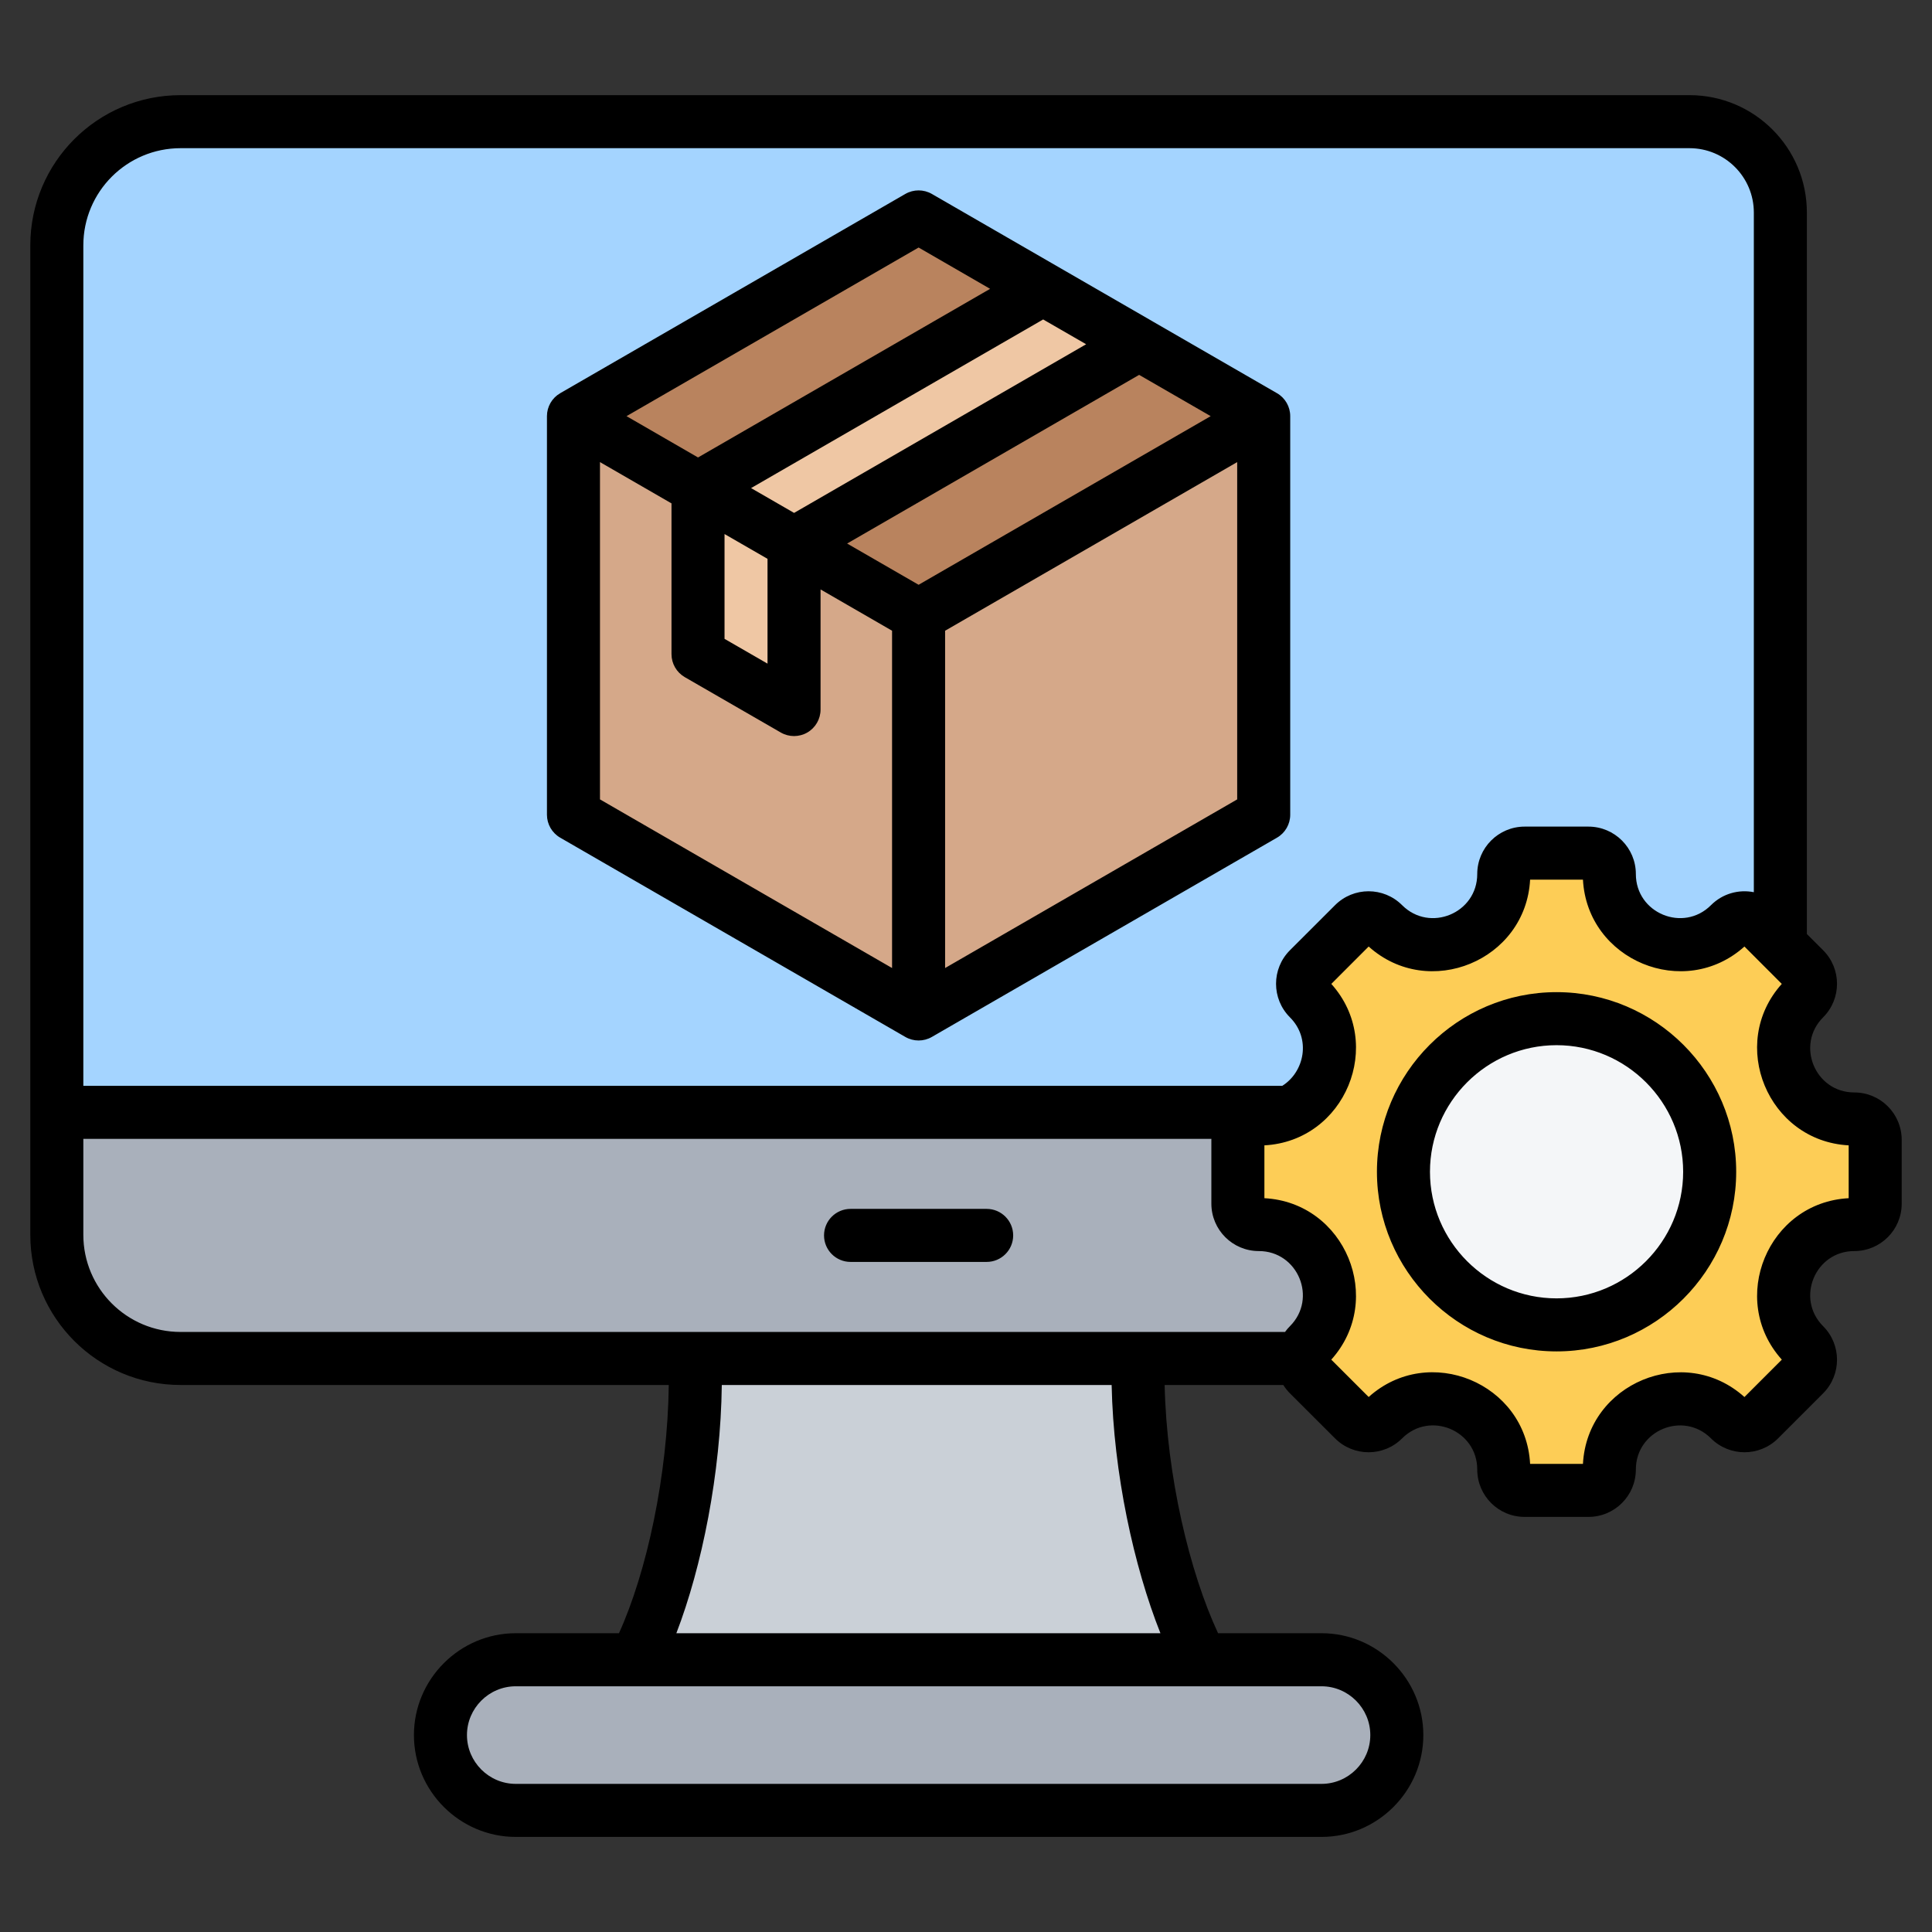
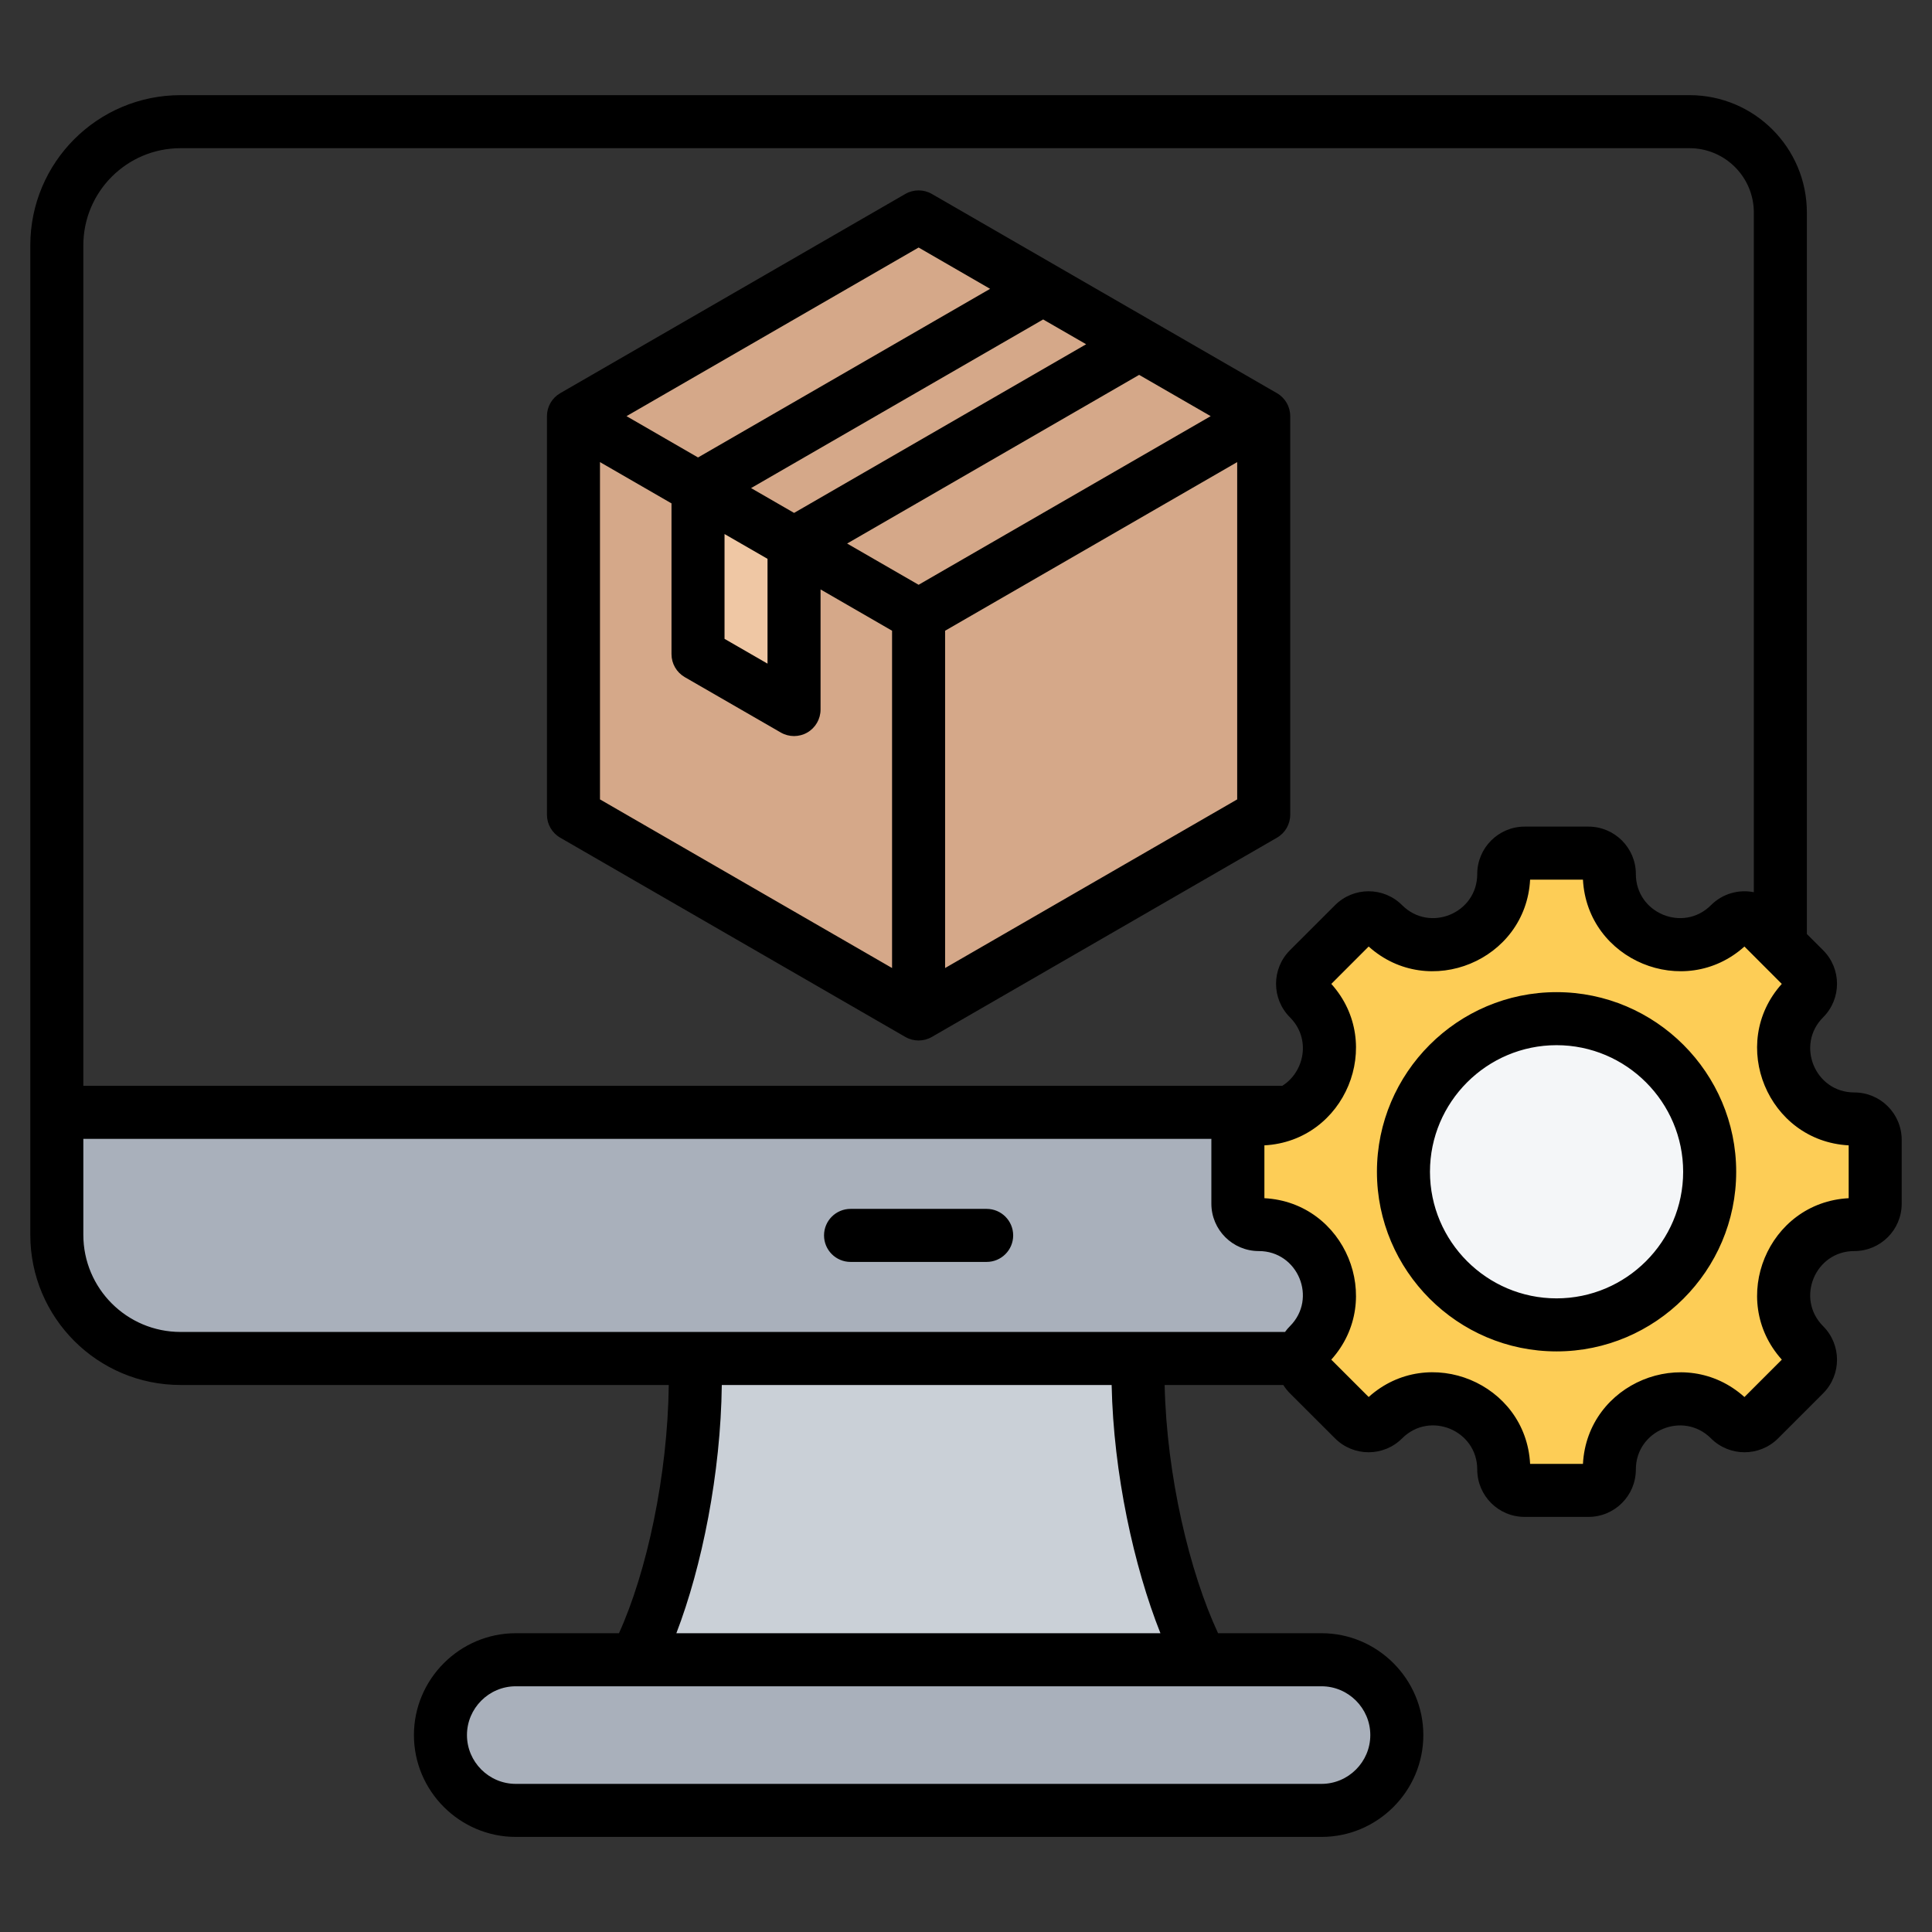
<svg xmlns="http://www.w3.org/2000/svg" width="60" height="60" viewBox="0 0 60 60" fill="none">
  <rect x="0" y="0" width="60" height="60" fill="#333333" stroke="none" />
  <path fill-rule="evenodd" clip-rule="evenodd" d="M37.753 52.263H19.305C20.778 50.179 21.998 44.809 21.467 40.668H35.458C34.93 44.809 36.279 50.179 37.753 52.263Z" fill="#CAD0D7" />
-   <path fill-rule="evenodd" clip-rule="evenodd" d="M52.469 3.779C54.027 3.779 55.291 5.044 55.291 6.602V38.348C55.291 40.469 53.572 42.189 51.451 42.189H5.61C3.485 42.189 1.766 40.469 1.766 38.348V7.623C1.766 5.499 3.485 3.779 5.61 3.779H52.469Z" fill="#A4D4FF" />
  <path fill-rule="evenodd" clip-rule="evenodd" d="M55.291 34.545V38.348C55.291 40.469 53.572 42.188 51.451 42.188H5.61C3.485 42.188 1.766 40.469 1.766 38.348V34.545H55.291Z" fill="#A9B0BB" />
  <path fill-rule="evenodd" clip-rule="evenodd" d="M16.019 51.545H41.042C42.328 51.545 43.381 52.597 43.381 53.884C43.381 55.171 42.328 56.223 41.042 56.223H16.019C14.732 56.223 13.68 55.171 13.68 53.884C13.68 52.597 14.732 51.545 16.019 51.545Z" fill="#A9B0BB" />
  <path fill-rule="evenodd" clip-rule="evenodd" d="M28.53 6.736L39.248 12.924V25.302L28.53 31.489L17.812 25.302V12.924L28.53 6.736Z" fill="#D5A889" />
  <path fill-rule="evenodd" clip-rule="evenodd" d="M17.812 12.924V25.301L28.53 31.489V19.112L17.812 12.924Z" fill="#D5A889" />
  <path fill-rule="evenodd" clip-rule="evenodd" d="M21.68 20.316L24.662 22.036V16.88L21.68 15.158V20.316Z" fill="#EFC7A4" />
-   <path fill-rule="evenodd" clip-rule="evenodd" d="M28.53 6.736L39.248 12.924L28.53 19.112L17.812 12.924L28.53 6.736Z" fill="#B9835E" />
-   <path fill-rule="evenodd" clip-rule="evenodd" d="M32.398 8.971L35.38 10.691L24.662 16.881C23.618 16.531 22.618 15.983 21.68 15.159L32.398 8.971Z" fill="#EFC7A4" />
  <path fill-rule="evenodd" clip-rule="evenodd" d="M57.587 38.031C55.639 38.031 54.66 40.392 56.038 41.77C56.292 42.024 56.292 42.436 56.038 42.69L54.639 44.089C54.386 44.343 53.973 44.343 53.719 44.089C52.341 42.711 49.98 43.689 49.98 45.638C49.98 45.998 49.689 46.288 49.331 46.288H47.352C46.993 46.288 46.702 45.998 46.702 45.638C46.702 43.687 44.342 42.71 42.963 44.089C42.709 44.343 42.298 44.343 42.044 44.089L40.644 42.69C40.39 42.436 40.39 42.024 40.644 41.77C42.022 40.392 41.045 38.031 39.095 38.031C38.736 38.031 38.445 37.74 38.445 37.381V35.402C38.445 35.044 38.736 34.753 39.095 34.753C41.045 34.753 42.022 32.392 40.644 31.014C40.39 30.76 40.39 30.348 40.644 30.095L42.044 28.695C42.298 28.441 42.709 28.441 42.963 28.695C44.341 30.073 46.702 29.096 46.702 27.146C46.702 26.787 46.993 26.496 47.352 26.496H49.331C49.689 26.496 49.98 26.787 49.98 27.146C49.98 29.096 52.341 30.073 53.719 28.695C53.973 28.441 54.386 28.441 54.639 28.695L56.038 30.095C56.292 30.348 56.292 30.76 56.038 31.014C54.66 32.392 55.639 34.753 57.587 34.753C57.947 34.753 58.237 35.044 58.237 35.402V37.381C58.237 37.74 57.947 38.031 57.587 38.031Z" fill="#FDCD56" />
  <path fill-rule="evenodd" clip-rule="evenodd" d="M48.341 41.146C50.959 41.146 53.095 39.01 53.095 36.391C53.095 33.772 50.959 31.637 48.341 31.637C45.721 31.637 43.586 33.772 43.586 36.391C43.586 39.01 45.721 41.146 48.341 41.146Z" fill="#F4F6F8" />
  <path fill-rule="evenodd" clip-rule="evenodd" d="M20.769 43.012H5.609C3.029 43.012 0.941 40.923 0.941 38.348V7.622C0.941 5.043 3.029 2.955 5.609 2.955H52.468C54.481 2.955 56.114 4.588 56.114 6.601V29.006L56.619 29.511C57.194 30.086 57.194 31.019 56.619 31.594C55.759 32.454 56.37 33.927 57.586 33.927C58.402 33.927 59.059 34.587 59.059 35.401V37.38C59.059 38.193 58.402 38.853 57.586 38.853C56.37 38.853 55.759 40.326 56.619 41.186C57.194 41.761 57.194 42.696 56.619 43.271L55.22 44.67C54.645 45.245 53.711 45.245 53.136 44.67C52.276 43.81 50.803 44.42 50.803 45.636C50.803 46.452 50.143 47.109 49.329 47.109H47.35C46.537 47.109 45.877 46.452 45.877 45.636C45.877 44.419 44.404 43.809 43.544 44.67C42.969 45.245 42.036 45.245 41.461 44.67L40.06 43.271C39.98 43.191 39.911 43.104 39.854 43.012H36.169C36.231 45.832 36.943 48.825 37.828 50.721H41.041C42.78 50.721 44.203 52.145 44.203 53.884C44.203 55.624 42.78 57.047 41.041 57.047H16.018C14.279 57.047 12.855 55.624 12.855 53.884C12.855 52.145 14.279 50.721 16.018 50.721H19.223C20.085 48.823 20.735 45.831 20.769 43.012ZM54.467 27.708V6.601C54.467 5.498 53.572 4.602 52.468 4.602H5.609C3.94 4.602 2.588 5.953 2.588 7.622V33.721H39.823C40.512 33.286 40.724 32.258 40.06 31.594C39.485 31.019 39.485 30.086 40.06 29.511L41.461 28.111C42.036 27.535 42.969 27.535 43.544 28.111C44.404 28.971 45.877 28.361 45.877 27.144C45.877 26.331 46.537 25.671 47.35 25.671H49.329C50.143 25.671 50.803 26.331 50.803 27.144C50.803 28.361 52.276 28.971 53.136 28.111C53.497 27.749 54 27.615 54.467 27.708ZM2.588 35.368V38.348C2.588 40.014 3.94 41.365 5.609 41.365H39.908C39.953 41.302 40.004 41.242 40.06 41.186C40.92 40.326 40.31 38.853 39.094 38.853C38.28 38.853 37.62 38.193 37.62 37.38V35.401C37.62 35.39 37.621 35.379 37.621 35.368H2.588ZM36.038 50.721C35.215 48.653 34.58 45.757 34.523 43.012H22.416C22.383 45.757 21.8 48.654 21.005 50.721H36.038ZM41.041 52.369H16.018C15.184 52.369 14.502 53.051 14.502 53.884C14.502 54.718 15.184 55.4 16.018 55.4H41.041C41.874 55.4 42.556 54.718 42.556 53.884C42.556 53.051 41.874 52.369 41.041 52.369ZM39.267 35.57V37.211C41.777 37.344 43.023 40.357 41.344 42.225L42.505 43.385C44.375 41.705 47.386 42.952 47.519 45.462H49.16C49.294 42.955 52.307 41.706 54.175 43.386L55.336 42.225C53.656 40.357 54.904 37.344 57.412 37.211V35.57C54.905 35.436 53.656 32.423 55.335 30.556L54.175 29.395C52.307 31.074 49.294 29.827 49.16 27.318H47.519C47.386 29.827 44.373 31.074 42.505 29.395L41.345 30.556C43.023 32.423 41.776 35.436 39.267 35.57ZM48.34 41.969C45.267 41.969 42.762 39.462 42.762 36.391C42.762 33.318 45.267 30.812 48.34 30.812C51.412 30.812 53.919 33.318 53.919 36.391C53.919 39.462 51.412 41.969 48.34 41.969ZM48.34 40.322C50.505 40.322 52.272 38.555 52.272 36.391C52.272 34.225 50.505 32.459 48.34 32.459C46.175 32.459 44.409 34.225 44.409 36.391C44.409 38.555 46.175 40.322 48.34 40.322ZM16.986 12.924C16.986 12.63 17.143 12.358 17.398 12.211L28.116 6.023C28.371 5.876 28.685 5.876 28.94 6.023L34.299 9.117L35.789 9.977C35.798 9.982 35.806 9.987 35.814 9.992L39.658 12.211C39.913 12.358 40.069 12.63 40.069 12.924V25.302C40.069 25.596 39.913 25.868 39.658 26.015L28.94 32.203C28.685 32.35 28.371 32.35 28.116 32.203L17.398 26.015C17.143 25.868 16.986 25.596 16.986 25.302V12.924ZM30.749 8.97L28.528 7.687L19.457 12.924L21.678 14.207L30.749 8.97ZM37.599 12.924L35.377 11.642L26.308 16.88L28.528 18.161L37.599 12.924ZM29.351 30.063L38.422 24.826C38.422 24.826 38.422 17.094 38.422 14.351L29.351 19.588V30.063ZM18.633 14.351V24.826L27.704 30.063V19.588L25.483 18.305V22.036C25.483 22.33 25.326 22.602 25.072 22.749C24.817 22.896 24.503 22.896 24.248 22.749L21.266 21.029C21.011 20.881 20.854 20.61 20.854 20.315V15.633L18.633 14.351ZM24.661 15.929L33.731 10.691L32.396 9.921L23.325 15.158L24.661 15.929ZM22.501 16.585V19.84L23.836 20.61V17.355L22.501 16.585ZM26.415 39.19C25.96 39.19 25.591 38.821 25.591 38.367C25.591 37.912 25.96 37.543 26.415 37.543H30.641C31.096 37.543 31.465 37.912 31.465 38.367C31.465 38.821 31.096 39.19 30.641 39.19H26.415Z" fill="black" />
</svg>